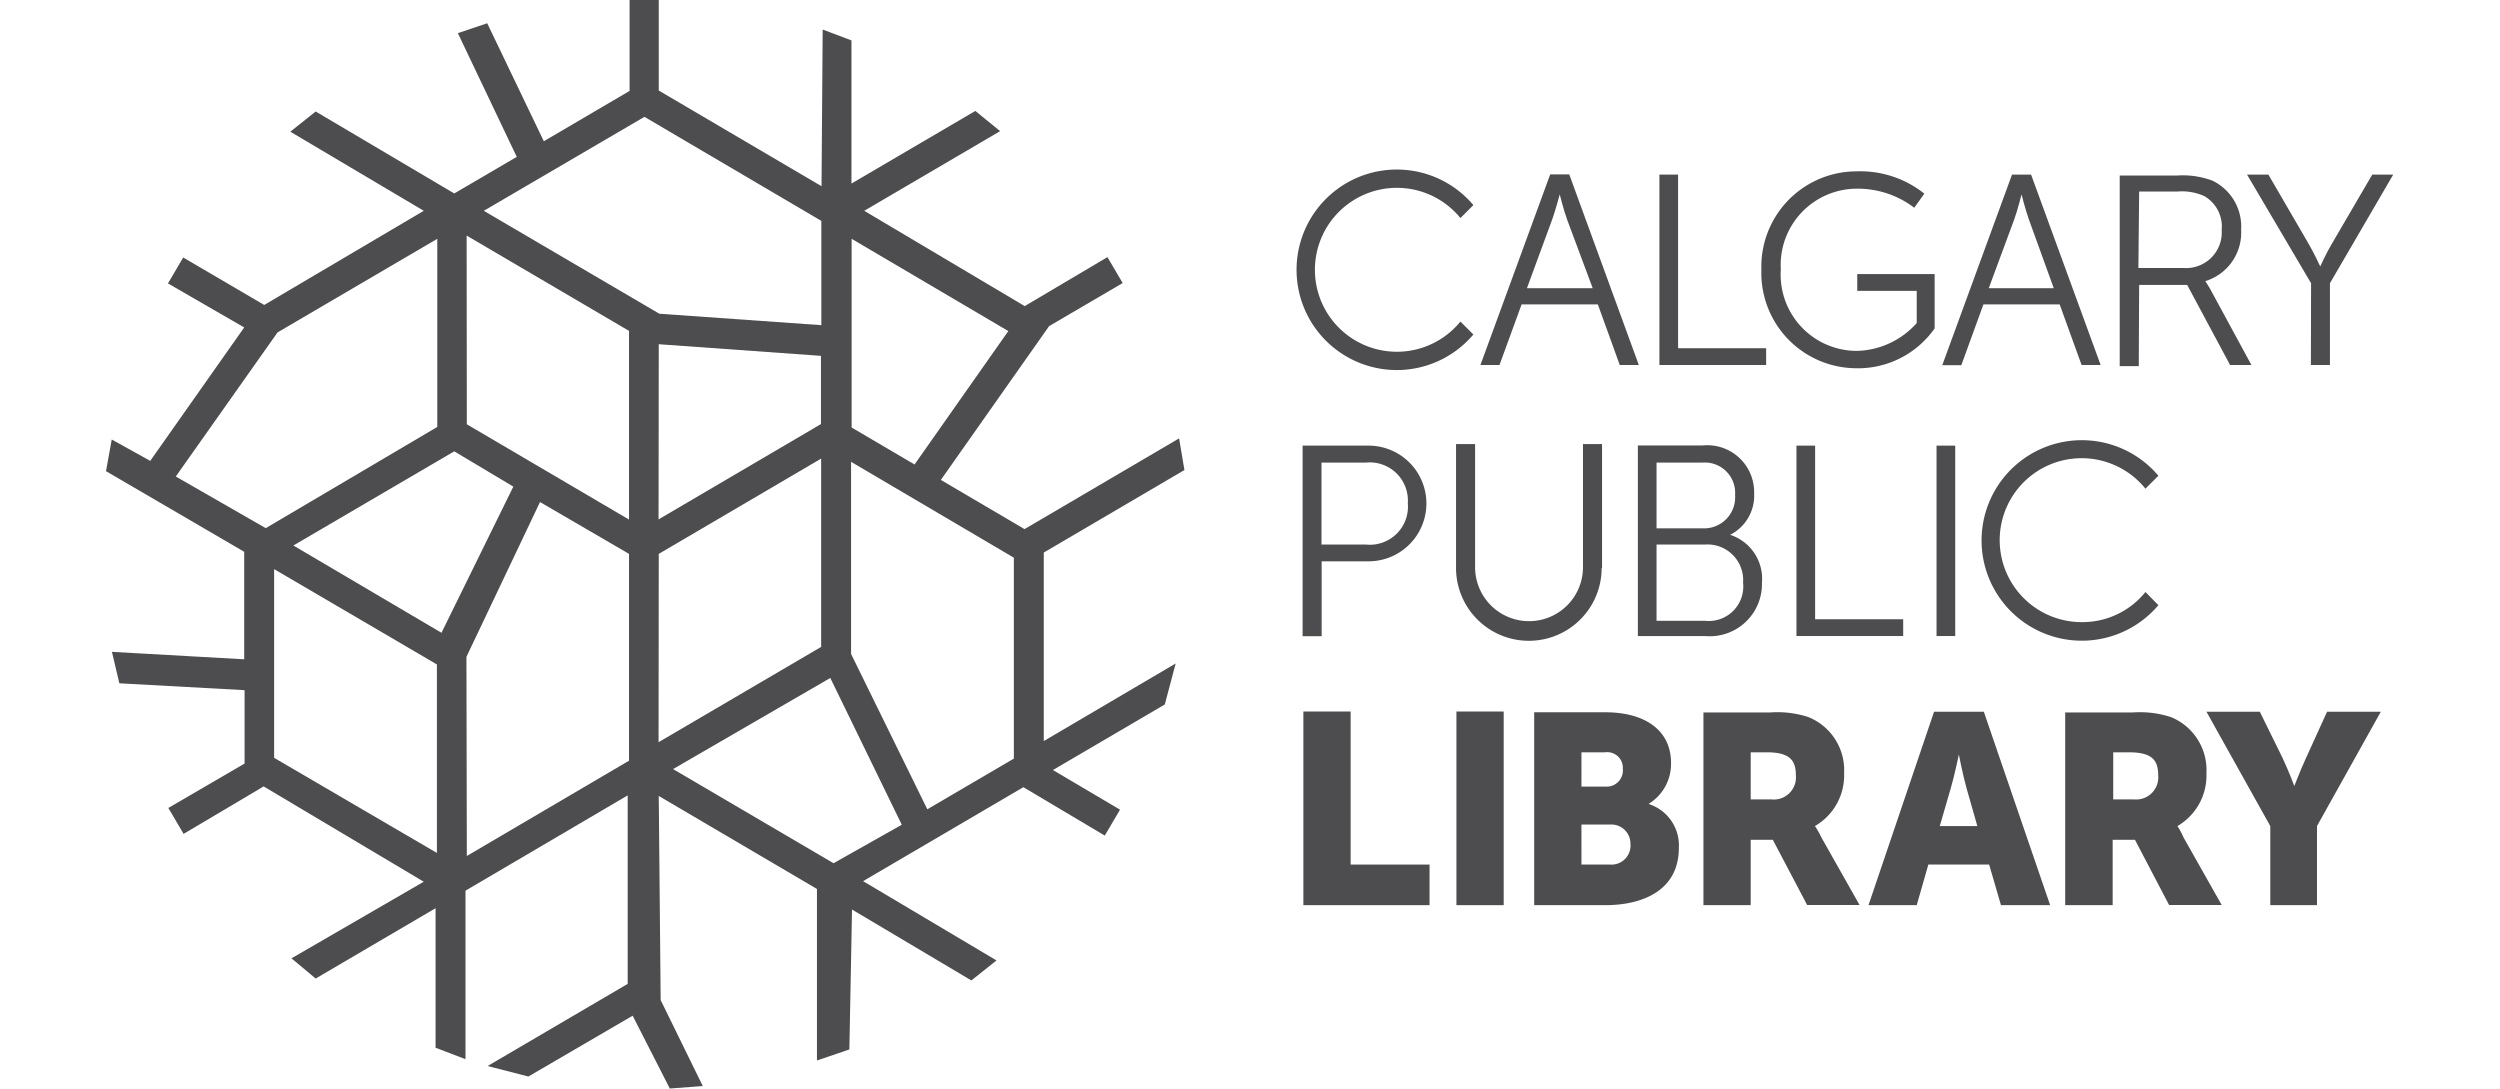
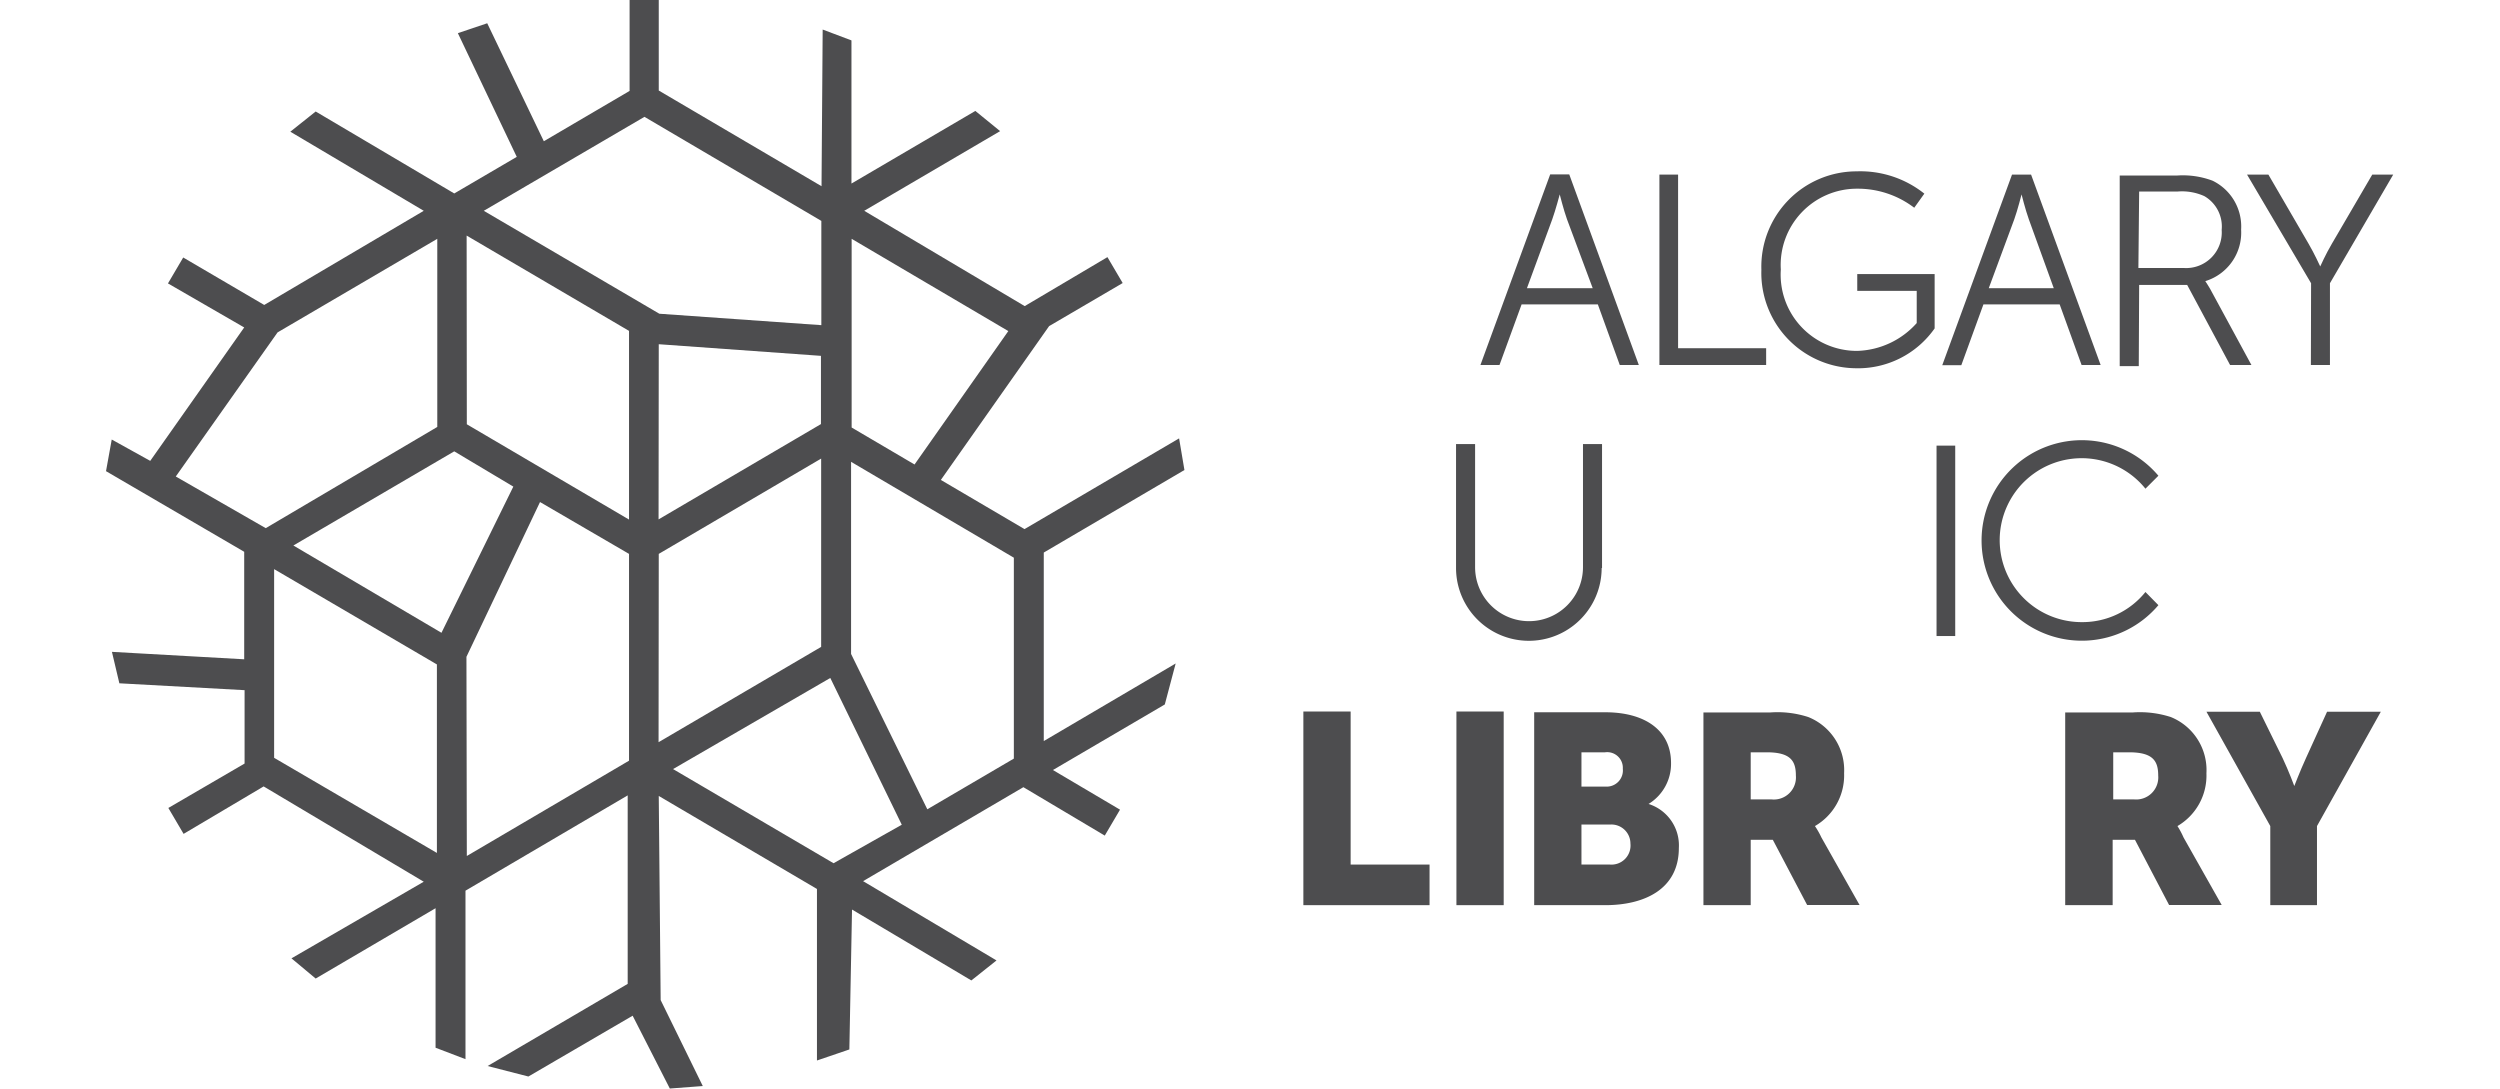
<svg xmlns="http://www.w3.org/2000/svg" id="Layer_1" data-name="Layer 1" viewBox="0 0 120 57.12" width="124" height="54">
  <defs>
    <style>.cls-1{fill:#4d4d4f;}</style>
  </defs>
  <title>CPL Logo</title>
  <path class="cls-1" d="M74.27,22.91h4l1.15,3.18h1l-3.65-10h-1l-3.66,10h1Zm1.61-4.47c.17-.47.39-1.3.39-1.3h0s.21.83.38,1.3L78,22.06H74.55Z" transform="translate(-0.02 -6.94)" />
  <polygon class="cls-1" points="87.08 18.27 82.46 18.27 82.46 9.16 81.48 9.16 81.48 19.15 87.08 19.15 87.08 18.27" />
  <path class="cls-1" d="M91.77,26.26a4.91,4.91,0,0,0,4.17-2.09V21.32H91.88v.88H95v1.69a4.35,4.35,0,0,1-3.13,1.46,4,4,0,0,1-4-4.27,4,4,0,0,1,4-4.24,4.88,4.88,0,0,1,3,1l.53-.74a5.39,5.39,0,0,0-3.55-1.17,5,5,0,0,0-5,5.16A5,5,0,0,0,91.77,26.26Z" transform="translate(-0.02 -6.94)" />
  <path class="cls-1" d="M98.5,22.91h4l1.15,3.18h1L101,16.1H100l-3.66,10h1Zm1.62-4.47c.17-.47.38-1.3.38-1.3h0s.21.83.38,1.3l1.31,3.62H98.78Z" transform="translate(-0.02 -6.94)" />
  <path class="cls-1" d="M106.67,21.89h2.52l2.25,4.2h1.12l-2.17-4c-.16-.27-.25-.4-.25-.4v0a2.66,2.66,0,0,0,1.88-2.7,2.67,2.67,0,0,0-1.5-2.57,4.43,4.43,0,0,0-1.87-.27h-3v10h1Zm0-4.9h2a2.85,2.85,0,0,1,1.42.24A1.84,1.84,0,0,1,111,19a1.87,1.87,0,0,1-2,2h-2.37Z" transform="translate(-0.02 -6.94)" />
  <path class="cls-1" d="M115.68,26.09h1V21.8L120,16.1h-1.1l-2.12,3.63c-.31.52-.61,1.19-.61,1.19h0s-.31-.68-.61-1.19l-2.11-3.63h-1.12l3.36,5.7Z" transform="translate(-0.02 -6.94)" />
-   <path class="cls-1" d="M66.23,30.32H62.78v10h1V36.39h2.46a3,3,0,1,0,0-6.07Zm-.13,5.19H63.77v-4.3h2.34a2,2,0,0,1,2.19,2.13A2,2,0,0,1,66.1,35.51Z" transform="translate(-0.02 -6.94)" />
  <path class="cls-1" d="M78.49,36.74v-6.5h-1V36.7a2.83,2.83,0,0,1-5.66,0V30.24h-1v6.5a3.82,3.82,0,0,0,7.64,0Z" transform="translate(-0.02 -6.94)" />
-   <path class="cls-1" d="M86.88,37.51A2.42,2.42,0,0,0,85.21,35v0a2.3,2.3,0,0,0,1.26-2.17,2.46,2.46,0,0,0-2.69-2.52H80.37v10h3.52A2.74,2.74,0,0,0,86.88,37.51Zm-5.53-6.3h2.42a1.59,1.59,0,0,1,1.7,1.7,1.63,1.63,0,0,1-1.69,1.75H81.35Zm0,4.3h2.54a1.87,1.87,0,0,1,2,2,1.81,1.81,0,0,1-2,2H81.35Z" transform="translate(-0.02 -6.94)" />
-   <polygon class="cls-1" points="88.67 23.38 88.67 33.37 94.27 33.37 94.27 32.49 89.65 32.49 89.65 23.38 88.67 23.38" />
  <rect class="cls-1" x="96.02" y="23.38" width="0.98" height="9.99" />
  <polygon class="cls-1" points="65.28 37.33 62.8 37.33 62.8 47.49 69.42 47.49 69.42 45.36 65.28 45.36 65.28 37.33" />
  <rect class="cls-1" x="70.83" y="37.33" width="2.48" height="10.16" />
  <path class="cls-1" d="M80.93,49.12v0a2.46,2.46,0,0,0,1.18-2.15c0-1.75-1.41-2.66-3.45-2.66H74.93V54.43h3.73c2,0,3.86-.8,3.86-3A2.28,2.28,0,0,0,80.93,49.12Zm-3.52-2.71h1.24a.82.82,0,0,1,.93.86.85.85,0,0,1-.89.94H77.41Zm1.5,5.89h-1.5V50.2h1.51a1,1,0,0,1,1.06,1A1,1,0,0,1,78.91,52.3Z" transform="translate(-0.02 -6.94)" />
  <path class="cls-1" d="M89.66,50.28v0a3.07,3.07,0,0,0,1.53-2.77,3,3,0,0,0-1.88-2.95,5.23,5.23,0,0,0-2-.24H83.81V54.43h2.48V51h1.16l1.8,3.42H92l-2-3.54A4.41,4.41,0,0,0,89.66,50.28Zm-2.29-1.4H86.29V46.41h.84c1.25,0,1.53.45,1.53,1.22A1.16,1.16,0,0,1,87.37,48.88Z" transform="translate(-0.02 -6.94)" />
-   <path class="cls-1" d="M95.91,44.28,92.47,54.43H95l.61-2.13H98.8l.62,2.13H102L98.52,44.28Zm.3,6,.58-2c.19-.64.42-1.75.42-1.75h0s.22,1.11.4,1.75l.57,2Z" transform="translate(-0.02 -6.94)" />
  <path class="cls-1" d="M108.68,50.28v0a3.07,3.07,0,0,0,1.52-2.77,3,3,0,0,0-1.87-2.95,5.27,5.27,0,0,0-2-.24h-3.54V54.43h2.49V51h1.17l1.79,3.42H111l-2-3.54A4.41,4.41,0,0,0,108.68,50.28Zm-2.29-1.4h-1.08V46.41h.83c1.25,0,1.53.45,1.53,1.22A1.16,1.16,0,0,1,106.39,48.88Z" transform="translate(-0.02 -6.94)" />
  <path class="cls-1" d="M115.42,46.72c-.32.7-.61,1.46-.61,1.46h0s-.28-.76-.61-1.46L113,44.28H110.2l3.35,6v4.15H116V50.28l3.35-6h-2.82Z" transform="translate(-0.02 -6.94)" />
-   <path class="cls-1" d="M71.06,23.81a4.3,4.3,0,1,1,0-5.43l.68-.68a5.26,5.26,0,1,0,0,6.79Z" transform="translate(-0.02 -6.94)" />
  <path class="cls-1" d="M107,38a4.24,4.24,0,0,1-3.32,1.58,4.3,4.3,0,1,1,3.32-7l.68-.68a5.26,5.26,0,1,0,0,6.79Z" transform="translate(-0.02 -6.94)" />
  <path class="cls-1" d="M29,11.69l0-4.75H27.47l0,4.77-4.5,2.64L20,8.16l-1.54.52,3.09,6.49-3.28,1.92L11,12.79,9.67,13.85l7,4.15L8.3,22.94,4.05,20.45l-.8,1.36,4,2.31-4.93,7L.3,30,0,31.66l7.25,4.23v5.64L.31,41.14.7,42.79l6.57.36V47l-4,2.33.8,1.36L8.27,48.2l8.4,5L9.73,57.22,11,58.28l6.29-3.69,0,7.32,1.57.6,0-8.84,8.51-5,0,9.89-7.35,4.31,2.14.55,5.47-3.19,1.95,3.82,1.73-.13L29.1,59.41,29,48.7l8.3,4.88v9L39,62l.14-7.34,6.26,3.72,1.32-1.05-7-4.16,8.41-4.93,4.27,2.54.8-1.36-3.52-2.08,5.87-3.44.57-2.15L49.2,45.82V35.93l7.38-4.33-.28-1.66L48.19,34.7,43.8,32.12l5.68-8.07,3.86-2.26-.8-1.36L48.2,23l-8.42-5,7.13-4.18-1.3-1.06-6.5,3.81,0-7.51L37.6,8.49l-.06,8.22ZM3.66,31.94,9,24.38l8.38-4.91v9.87l-9,5.31ZM18.92,19.3l8.52,5v9.9l-8.51-5ZM29,25l8.51.61v3.58l-8.52,5ZM18.27,30.62l3.1,1.85L17.6,40.14,9.83,35.56ZM8.82,46.7V36.8l8.54,5v9.89Zm10.09-5.3,3.86-8.12L27.44,36V46.85l-8.51,5ZM29,36l8.52-5v9.88l-8.53,5Zm9.17,16.23-8.42-4.94L38,42.51l3.75,7.7ZM47.63,36.2V46.74L43.09,49.4l-4-8.15V31.17Zm-.29-11.89-4.92,7-3.3-1.94v-9.9Zm-9.81-5.78V24l-8.5-.6L19.82,18l8.43-4.93Z" transform="translate(-0.02 -6.94)" />
</svg>